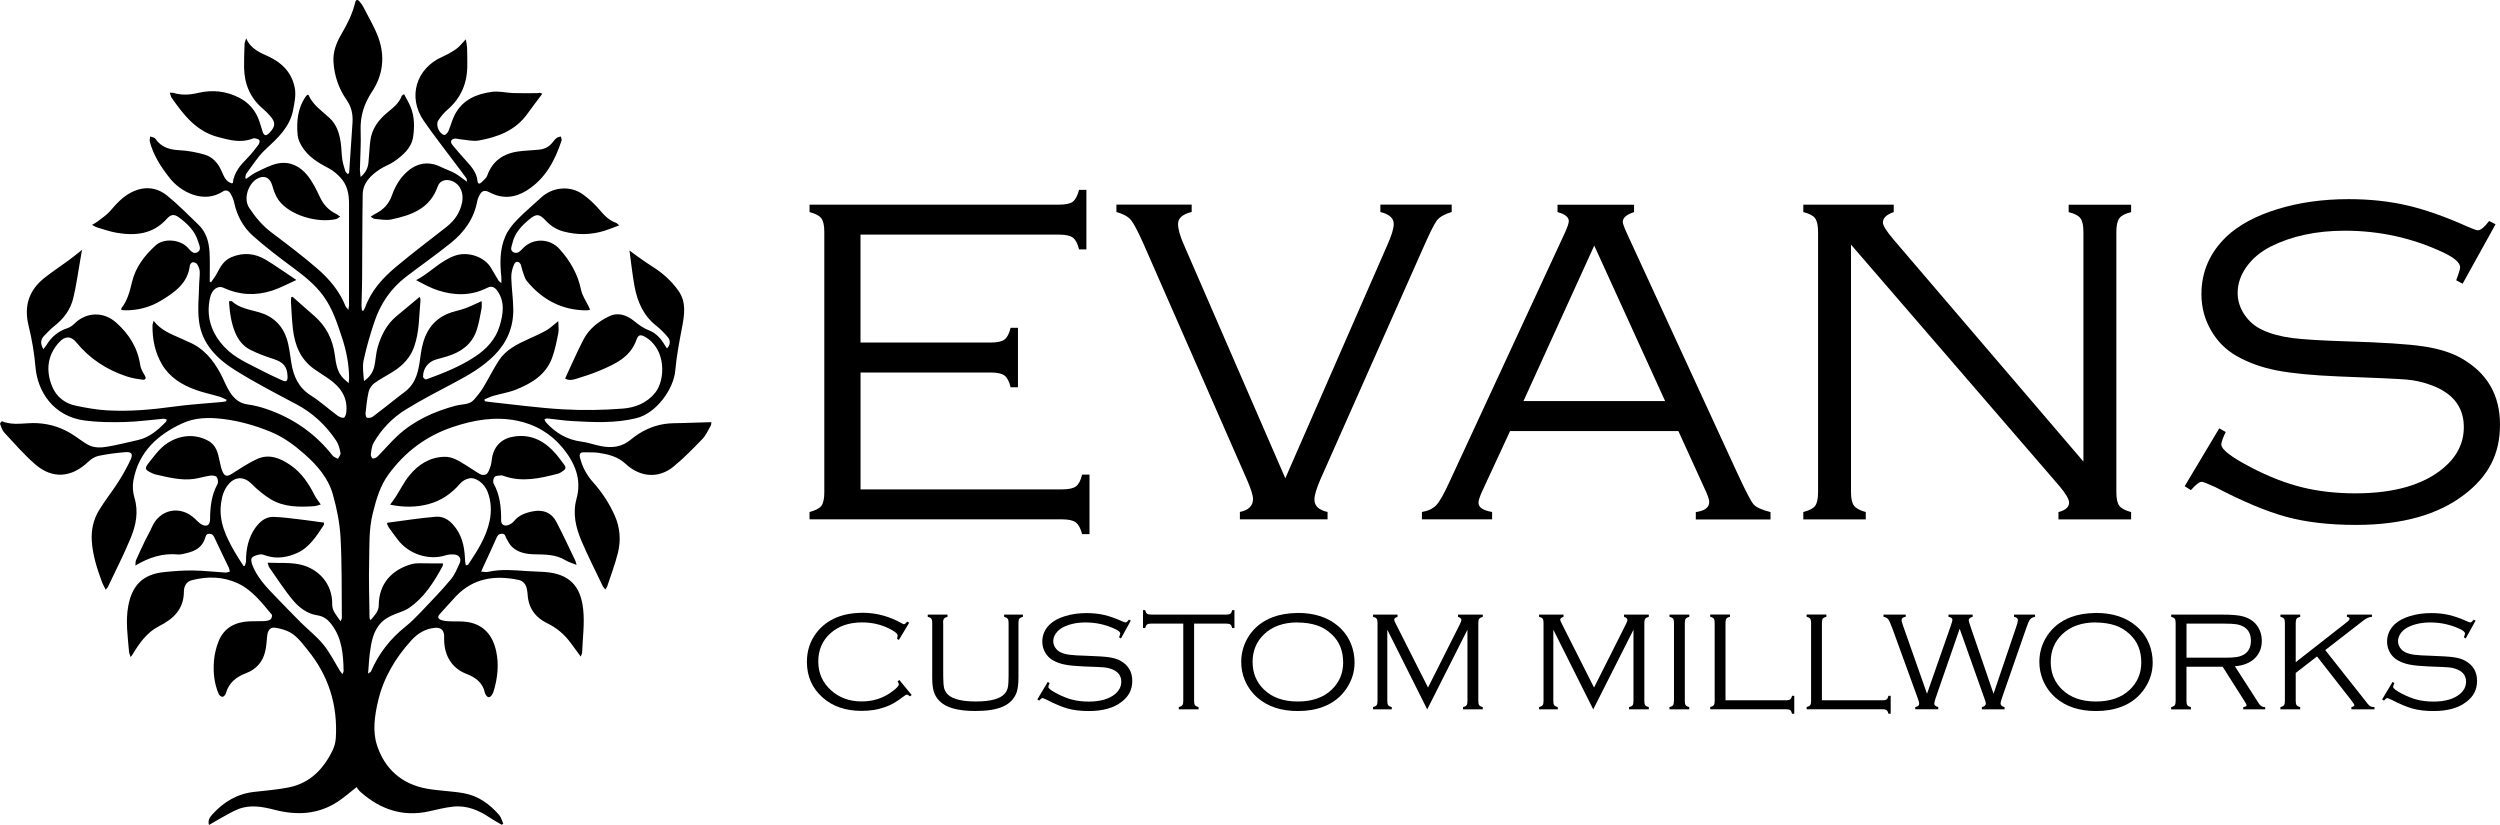
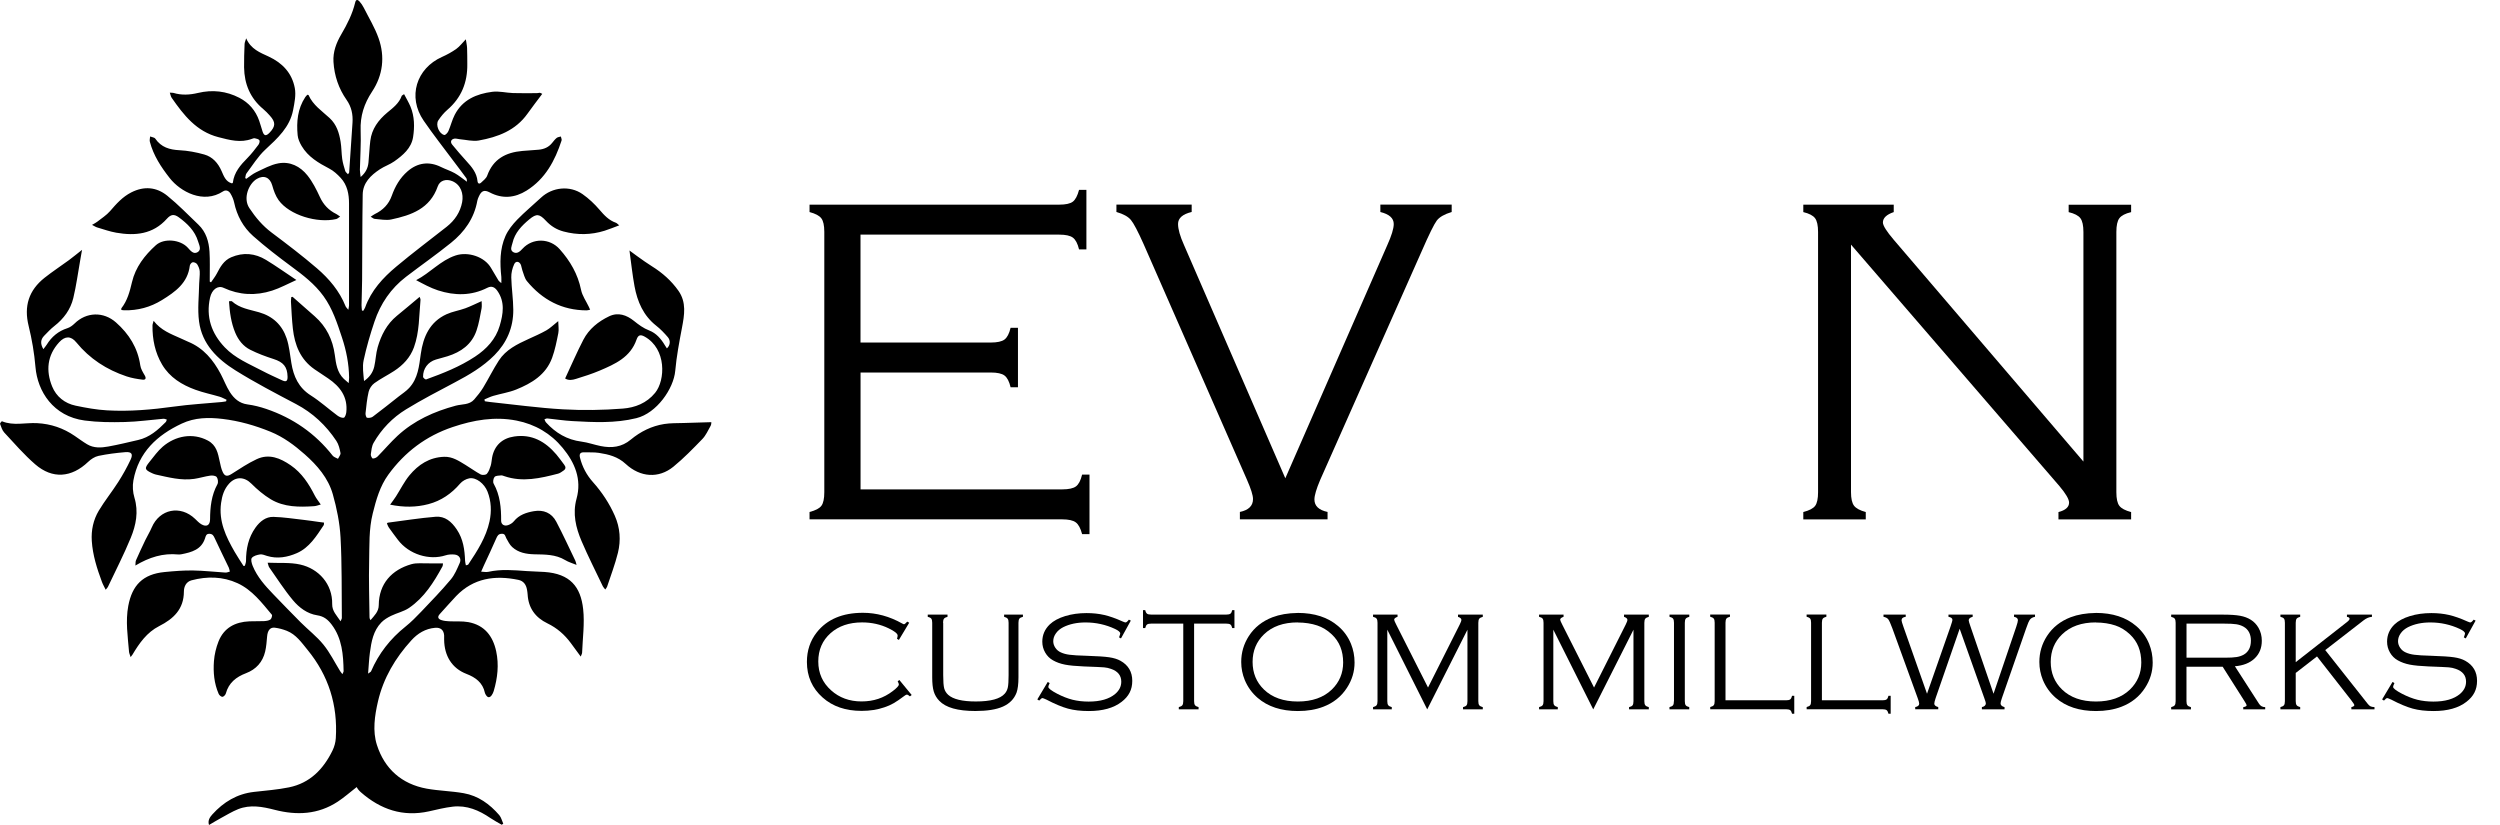
<svg xmlns="http://www.w3.org/2000/svg" id="Layer_2" data-name="Layer 2" viewBox="0 0 597.96 197.35">
  <g id="Layer_1-2" data-name="Layer 1">
    <g>
      <path d="m170.15,101.06c-.03.13-.02.52-.19.81-.61,1.07-1.12,2.26-1.96,3.13-2.23,2.3-4.47,4.62-6.95,6.64-3.48,2.83-7.88,2.58-11.4-.68-1.88-1.74-4.07-2.28-6.4-2.64-1.17-.18-2.39-.09-3.59-.13-.91-.03-1.14.44-.94,1.26.55,2.22,1.6,4.18,3.12,5.88,2.15,2.41,3.9,5.06,5.21,8.02,1.27,2.88,1.48,5.88.75,8.86-.68,2.76-1.71,5.44-2.6,8.14-.07.2-.24.36-.43.65-.24-.31-.47-.52-.59-.78-1.71-3.59-3.52-7.14-5.08-10.79-1.37-3.22-2.19-6.57-1.2-10.15,1.29-4.66-.44-8.66-3.31-12.14-2.85-3.46-6.58-5.66-11.04-6.54-5.25-1.03-10.3-.13-15.27,1.54-6.36,2.13-11.45,5.97-15.39,11.38-2.02,2.78-2.91,5.99-3.73,9.26-.96,3.81-.78,7.68-.87,11.54-.11,4.44.04,8.9.09,13.34,0,.21.07.42.24.68.9-1.08,1.96-2.02,1.97-3.59.04-5.17,3.14-8.47,7.8-9.8,1.33-.38,2.84-.16,4.26-.2,1.07-.02,2.14,0,3.31,0-.05.26-.03.54-.14.74-2.07,3.79-4.35,7.44-7.99,9.92-1.27.86-2.88,1.2-4.29,1.89-.84.41-1.69.92-2.33,1.58-1.94,2-2.39,4.62-2.74,7.24-.21,1.55-.27,3.11-.43,5,.45-.34.65-.41.71-.55,1.84-4.27,4.61-7.8,8.24-10.7,1.35-1.08,2.58-2.33,3.78-3.59,2.4-2.52,4.82-5.02,7.05-7.68.95-1.13,1.53-2.58,2.14-3.95.45-1-.13-1.9-1.23-2.01-.71-.07-1.49-.03-2.16.19-3.9,1.26-8.75-.22-11.4-3.71-.72-.95-1.44-1.91-2.13-2.89-.23-.32-.35-.71-.5-1.03.15-.13.17-.18.2-.18,3.81-.49,7.62-1.11,11.45-1.42,2.24-.18,3.79,1.15,5.06,3.04,1.56,2.32,1.88,4.85,1.99,7.49.01.34.11.67.19,1.09.26-.1.51-.1.58-.22,2.14-3.22,4.26-6.48,5.08-10.32.5-2.35.42-4.77-.48-7.08-.75-1.92-2.73-3.49-4.36-3.19-.8.15-1.68.65-2.21,1.27-2.05,2.39-4.53,4.1-7.56,4.9-2.95.78-5.94.79-9.17.13.54-.76.99-1.34,1.39-1.96,1.08-1.69,1.97-3.52,3.23-5.05,2.13-2.57,4.79-4.33,8.32-4.44,2-.06,3.53,1.01,5.11,1.96,1.22.73,2.37,1.6,3.63,2.27.38.2,1.21.12,1.46-.16.46-.52.7-1.26.92-1.95.19-.62.21-1.3.33-1.94.53-2.86,2.4-4.62,5.3-5.04,4.23-.62,7.42,1.21,10.06,4.29.68.79,1.27,1.65,1.9,2.48.4.52.4,1-.17,1.38-.42.28-.84.62-1.3.74-4.24,1.1-8.5,2.1-12.86.6-.25-.09-.53-.21-.79-.18-.54.06-1.26.04-1.55.37-.3.35-.44,1.2-.22,1.59,1.55,2.78,1.81,5.79,1.79,8.88,0,.92.78,1.39,1.73,1.03.49-.18,1-.5,1.32-.9,1.23-1.53,2.95-2.09,4.75-2.41,2.34-.41,4.27.39,5.39,2.51,1.61,3.07,3.06,6.22,4.56,9.34.11.23.15.5.29,1-1.02-.42-1.93-.67-2.71-1.15-2.31-1.4-4.86-1.33-7.41-1.39-1.92-.05-3.81-.39-5.28-1.74-.6-.55-.98-1.35-1.39-2.07-.27-.48-.24-1.13-1.09-1.1-.83.02-1.06.5-1.35,1.16-.93,2.16-1.95,4.28-2.93,6.41-.23.49-.44.99-.66,1.49.58.02,1.18.16,1.72.04,3.04-.68,6.08-.4,9.13-.18,1.42.1,2.85.12,4.27.21,6.17.42,8.69,3.54,9.28,8.89.38,3.42-.12,6.94-.25,10.41-.01.28-.19.55-.33.94-.85-1.16-1.61-2.2-2.37-3.23-1.49-2.02-3.31-3.61-5.61-4.72-2.85-1.37-4.54-3.65-4.72-6.9-.02-.38-.09-.77-.15-1.15-.21-1.21-.84-2.1-2.09-2.35-5.59-1.15-10.71-.43-14.86,3.88-1.34,1.39-2.58,2.87-3.9,4.29-.68.73-.38,1.21.39,1.46.57.19,1.2.25,1.81.28,1.54.08,3.12-.07,4.62.2,3.84.71,5.87,3.3,6.66,6.98.69,3.21.33,6.38-.59,9.5-.11.36-.28.73-.5,1.03-.47.63-.95.59-1.36-.08-.1-.16-.21-.34-.25-.52-.51-2.44-2.26-3.7-4.4-4.52-3.5-1.34-5.3-4.34-5.35-8.17,0-.35.02-.7,0-1.04-.09-1.3-.86-1.94-2.16-1.82-2.32.2-4.17,1.33-5.69,3.01-3.83,4.21-6.67,8.99-7.97,14.57-.8,3.45-1.33,7.1-.26,10.44,1.82,5.69,5.9,9.36,11.91,10.45,2.92.53,5.93.57,8.85,1.09,3.48.61,6.23,2.61,8.51,5.25.47.55.64,1.35.95,2.04-.12.09-.24.18-.36.26-.91-.53-1.85-1.02-2.72-1.61-2.72-1.86-5.65-3.11-9.01-2.72-1.91.22-3.8.7-5.68,1.12-6.25,1.38-11.59-.45-16.29-4.57-.23-.2-.45-.43-.64-.67-.17-.21-.29-.45-.36-.57-1.63,1.27-3.01,2.5-4.54,3.5-4.68,3.07-9.77,3.31-15.05,1.95-2.91-.75-5.85-1.32-8.77-.16-1.42.57-2.75,1.39-4.1,2.12-.94.51-1.85,1.07-2.86,1.66-.36-1.1.23-1.89.8-2.53,2.67-2.96,5.91-4.92,9.95-5.38,2.8-.32,5.62-.53,8.38-1.09,5.01-1.02,8.23-4.35,10.4-8.79.45-.91.74-1.98.8-2.99.48-7.89-1.72-14.94-6.75-21.09-1.45-1.77-2.75-3.69-4.97-4.57-.92-.36-1.9-.63-2.88-.75-1.11-.13-1.71.67-1.83,2.06-.11,1.22-.19,2.46-.47,3.65-.59,2.51-2.17,4.26-4.56,5.17-2.37.9-4.16,2.3-4.85,4.87-.09.33-.53.78-.81.79-.3,0-.76-.38-.9-.71-1.09-2.5-1.33-5.17-1.13-7.84.12-1.59.51-3.21,1.09-4.69,1.3-3.28,3.98-4.67,7.38-4.82,1.16-.05,2.32,0,3.48-.05.53-.03,1.13-.1,1.55-.38.27-.18.5-.97.35-1.15-2.41-2.87-4.71-5.93-8.21-7.54-3.52-1.62-7.27-1.68-11-.69-1.31.35-1.83,1.53-1.83,2.7-.01,4.2-2.49,6.52-5.91,8.25-2.95,1.5-4.75,4.09-6.39,6.83-.07.13-.17.24-.44.59-.17-.56-.35-.91-.38-1.28-.3-3.66-.87-7.31-.18-10.98.93-4.91,3.46-7.59,8.7-8.09,2.26-.22,4.55-.41,6.82-.37,2.57.04,5.14.34,7.72.5.34.02.7-.15,1.05-.23-.08-.31-.11-.65-.24-.93-1.12-2.37-2.3-4.71-3.39-7.09-.27-.58-.49-.98-1.2-1.02-.82-.05-.92.5-1.1,1.07-.88,2.71-3.19,3.33-5.6,3.81-.26.05-.54.08-.81.06-3.63-.36-6.93.66-10.25,2.65.06-.59.01-.97.15-1.27.72-1.62,1.46-3.23,2.23-4.83.48-1.01,1.09-1.96,1.52-2.99,1.89-4.44,6.87-5.44,10.38-2.07.47.45.93.95,1.48,1.28,1.25.74,2.09.25,2.1-1.17.02-2.93.32-5.78,1.77-8.42.23-.43.12-1.29-.18-1.69-.24-.33-1.03-.42-1.53-.35-1.29.18-2.55.59-3.85.78-3.13.45-6.14-.37-9.16-1.03-.3-.07-.59-.18-.87-.31-1.85-.85-1.94-1.14-.67-2.72,1.02-1.26,1.97-2.61,3.18-3.65,3.01-2.58,7.15-3.39,10.77-1.46,2.1,1.12,2.42,3.04,2.85,5.01.19.86.35,1.75.73,2.54.51,1.08,1.12,1.07,2.13.43,1.95-1.24,3.89-2.54,5.98-3.52,2.97-1.39,5.65-.25,8.14,1.46,2.66,1.83,4.34,4.44,5.77,7.26.35.7.88,1.31,1.42,2.12-.6.16-1.09.37-1.59.4-3.58.24-7.18.26-10.37-1.65-1.69-1.02-3.24-2.34-4.64-3.74-1.67-1.67-3.74-1.76-5.33,0-1.19,1.32-1.67,2.87-1.91,4.61-.62,4.4,1.16,8.08,3.24,11.7.66,1.16,1.42,2.26,2.13,3.39.11-.02.21-.04.32-.06.09-.38.27-.76.27-1.14,0-2.88.56-5.61,2.27-7.99,1.05-1.46,2.46-2.62,4.31-2.56,2.42.07,4.83.45,7.24.72,1.18.13,2.36.32,3.54.48.41.06.83.11,1.3.17-.03.28,0,.5-.09.63-1.74,2.61-3.43,5.37-6.41,6.67-2.22.97-4.66,1.43-7.13.67-.55-.17-1.15-.44-1.68-.36-.7.11-1.59.35-1.97.85-.28.37-.02,1.31.22,1.9,1.09,2.65,2.97,4.75,4.93,6.78,2.17,2.25,4.34,4.51,6.55,6.72,1.8,1.8,3.85,3.37,5.44,5.33,1.56,1.92,2.68,4.21,3.99,6.33.13.21.3.41.54.73.14-.34.29-.53.29-.72-.07-3.93-.35-7.81-2.84-11.12-.89-1.18-1.86-2-3.46-2.24-2.38-.36-4.33-1.83-5.81-3.6-2.07-2.47-3.81-5.22-5.68-7.87-.18-.25-.21-.61-.38-1.11,2.74.13,5.35-.11,7.79.44,4.4.98,7.75,4.65,7.65,9.47-.03,1.68,1.08,2.7,2.01,4.1.16-.41.3-.6.3-.79-.07-6.42.04-12.85-.31-19.25-.19-3.48-.9-6.98-1.85-10.34-1.1-3.88-3.72-6.91-6.71-9.55-2.47-2.18-5.09-4.14-8.18-5.4-3.7-1.51-7.48-2.59-11.47-3.07-3.38-.4-6.65-.35-9.76,1.11-5.92,2.77-10.36,6.88-11.58,13.61-.24,1.32-.14,2.83.25,4.11,1.02,3.37.37,6.57-.88,9.61-1.64,3.99-3.63,7.85-5.47,11.75-.08.17-.23.29-.53.66-.35-.73-.69-1.3-.91-1.92-1.17-3.15-2.19-6.35-2.41-9.74-.17-2.58.37-5.05,1.67-7.24,1.42-2.37,3.18-4.54,4.67-6.88,1.09-1.71,2.09-3.5,2.95-5.34.63-1.35.22-1.91-1.29-1.78-2.15.18-4.3.45-6.4.89-.89.19-1.79.78-2.46,1.42-3.97,3.8-8.54,4.18-12.67.6-2.67-2.31-5-5.02-7.41-7.61-.5-.54-.73-1.35-1-2.07-.05-.14.39-.65.46-.62,2.75,1.14,5.6.3,8.4.45,3.31.17,6.27,1.19,8.98,3.04.99.67,1.95,1.4,2.98,2.01,1.59.96,3.36.85,5.07.54,2.39-.43,4.76-1.01,7.13-1.56,2.72-.62,4.72-2.37,6.61-4.29.14-.14.17-.39.26-.59-.27-.07-.55-.22-.81-.2-3.08.26-6.15.71-9.24.78-3.2.08-6.44.06-9.6-.36-7.53-1-11.28-6.97-11.77-12.8-.28-3.3-.84-6.6-1.63-9.81-1.18-4.75.04-8.55,3.82-11.54,1.87-1.48,3.88-2.79,5.8-4.2.98-.72,1.92-1.51,3.15-2.47-.18,1.05-.3,1.74-.43,2.44-.54,3.03-.94,6.1-1.66,9.09-.66,2.73-2.28,4.94-4.53,6.69-.88.68-1.64,1.52-2.43,2.32-.91.93-.94,1.96-.2,3.21.3-.4.57-.71.79-1.05,1.18-1.91,2.78-3.27,4.95-3.96.63-.2,1.23-.64,1.71-1.11,2.84-2.8,6.94-2.9,9.92-.27,3.12,2.76,5.2,6.07,5.81,10.26.12.84.62,1.65,1.06,2.4.43.73.19,1.12-.52,1.03-1.29-.16-2.6-.38-3.83-.79-4.75-1.59-8.81-4.21-12.01-8.13-1.3-1.6-2.72-1.54-4.1-.03-2.89,3.16-3.2,6.83-1.68,10.58.98,2.41,3.01,4.05,5.62,4.59,2.48.52,5.01.98,7.53,1.12,5.38.31,10.73-.17,16.07-.91,3.74-.52,7.53-.73,11.29-1.08.37-.03.73-.11,1.1-.17.03-.13.07-.26.1-.38-.54-.24-1.07-.55-1.64-.72-1.92-.57-3.9-.97-5.79-1.66-3.26-1.18-6.16-2.96-7.98-6.03-1.69-2.86-2.34-6.03-2.3-9.34,0-.29.13-.58.27-1.13,1.73,2.28,4.14,3.15,6.45,4.19.6.27,1.19.56,1.79.81,3.68,1.5,6.02,4.35,7.82,7.74.76,1.43,1.32,2.98,2.19,4.33.97,1.5,2.24,2.67,4.2,2.93,1.52.2,3.04.59,4.49,1.08,6.37,2.17,11.71,5.84,15.88,11.17.29.37.85.51,1.28.76.21-.46.67-.97.6-1.38-.19-1-.44-2.07-.99-2.9-2.47-3.72-5.64-6.7-9.64-8.81-4.88-2.57-9.8-5.13-14.48-8.05-4.35-2.71-8.01-6.29-8.72-11.69-.4-2.99-.02-6.08.03-9.12.02-.96.19-1.93.13-2.89-.04-.58-.3-1.2-.62-1.7-.19-.29-.72-.52-1.06-.47-.27.03-.65.5-.69.81-.49,4.16-3.49,6.27-6.66,8.23-2.76,1.71-5.78,2.52-9.03,2.45-.22,0-.43-.05-.68-.08,0-.19-.05-.33,0-.4,1.45-1.85,2.01-4.02,2.54-6.26.84-3.58,3.03-6.41,5.7-8.82,1.95-1.76,5.84-1.37,7.62.56.65.7,1.37,1.72,2.4,1.08.96-.6.35-1.68.09-2.55-.76-2.54-2.57-4.27-4.61-5.77-1.14-.83-1.91-.71-2.86.35-3.33,3.72-7.57,4.12-12.1,3.33-1.55-.27-3.05-.81-4.57-1.26-.35-.1-.66-.32-1.23-.61.57-.34.94-.51,1.24-.75,1.04-.82,2.21-1.55,3.07-2.54,1.5-1.74,2.99-3.42,5.08-4.48,3.05-1.55,6.01-1.3,8.59.78,2.64,2.13,5,4.59,7.46,6.93,1.84,1.75,2.51,4.05,2.66,6.48.13,2.08.05,4.17.06,6.26,0,.3,0,.6,0,.89l.3.17c.46-.69,1-1.35,1.38-2.08.83-1.6,1.67-3.14,3.44-3.91,2.89-1.24,5.7-.97,8.33.62,2.36,1.43,4.62,3.05,7.27,4.81-2.06.92-3.87,1.92-5.8,2.54-3.92,1.26-7.83,1.1-11.63-.67-1.36-.64-2.79.41-3.22,2.36-1.02,4.6.33,8.53,3.53,11.89,2.49,2.61,5.79,3.94,8.89,5.57,1.57.83,3.19,1.55,4.8,2.3.98.46,1.35.21,1.32-.87-.06-2.39-1.01-3.47-3.35-4.22-1.9-.61-3.79-1.31-5.57-2.21-1.7-.85-2.86-2.33-3.6-4.1-.99-2.38-1.32-4.89-1.49-7.5.3,0,.6-.09.71.01,1.84,1.67,4.25,1.97,6.48,2.62,3.33.96,5.54,3.07,6.6,6.25.63,1.88.8,3.92,1.13,5.89.52,3.21,1.73,5.9,4.65,7.75,2.24,1.42,4.23,3.23,6.37,4.82.42.31,1.05.6,1.51.52.28-.05.56-.83.61-1.31.39-3.67-1.48-6.16-4.34-8.1-1.09-.74-2.19-1.45-3.27-2.19-3.38-2.35-4.73-5.8-5.17-9.7-.24-2.15-.33-4.32-.46-6.48-.02-.37.06-.74.08-1.09.19-.02.3-.07.33-.04,1.76,1.54,3.51,3.09,5.27,4.64,2.8,2.46,4.32,5.59,4.81,9.24.28,2.09.54,4.16,2.16,5.73.29.28.61.54,1.16,1.01.05-.64.1-.99.1-1.34-.05-3.27-.67-6.45-1.7-9.54-1.14-3.44-2.24-6.89-4.41-9.9-2.12-2.94-4.93-5.07-7.8-7.19-3.09-2.29-6.16-4.65-9.04-7.2-2.38-2.11-3.88-4.87-4.55-8.04-.16-.74-.48-1.47-.87-2.12-.39-.66-1.08-.99-1.79-.52-4.66,3.06-10.18.09-12.75-3.19-2.05-2.61-3.89-5.4-4.75-8.69-.1-.39.04-.84.06-1.26.42.17,1.03.21,1.24.52,1.42,2.07,3.41,2.65,5.8,2.77,1.98.1,3.99.48,5.91,1.02,1.99.56,3.3,2.04,4.14,3.95.54,1.21.98,2.56,2.49,2.96.1-.07.21-.1.21-.15.3-2.51,1.84-4.25,3.52-5.95.95-.96,1.77-2.04,2.59-3.12.22-.29.39-.86.24-1.1-.17-.28-.7-.38-1.09-.47-.2-.05-.46.05-.67.13-2.75,1.04-5.37.29-8.05-.4-5.26-1.36-8.28-5.27-11.16-9.4-.22-.31-.28-.73-.46-1.24.44.03.67,0,.88.06,1.95.6,3.92.47,5.85.01,3.46-.83,6.78-.46,9.91,1.16,2.27,1.18,3.88,3.03,4.74,5.48.29.83.52,1.69.79,2.53.36,1.12.85,1.21,1.69.34,1.47-1.54,1.49-2.52.06-4.1-.49-.54-1-1.09-1.56-1.55-3.12-2.6-4.53-5.99-4.59-9.98-.03-1.86.05-3.71.12-5.57.01-.38.2-.75.38-1.38,1.12,2.6,3.34,3.42,5.37,4.36,3.33,1.54,5.59,3.98,6.26,7.53.32,1.67-.07,3.53-.4,5.25-.79,4.13-3.72,6.76-6.65,9.48-1.75,1.62-3.04,3.75-4.5,5.68-.22.29-.22.75-.31,1.13l.25.18c.78-.53,1.51-1.16,2.35-1.56,1.74-.81,3.48-1.8,5.33-2.14,2.79-.52,5.23.72,6.95,2.88,1.23,1.54,2.15,3.37,2.98,5.17.85,1.85,2.12,3.18,3.91,4.06.26.13.49.33.93.62-.4.26-.64.52-.93.59-4.51,1.06-11.18-.93-13.77-4.5-.74-1.02-1.2-2.32-1.54-3.55-.53-1.89-1.98-2.55-3.68-1.55-1.93,1.14-3.37,4.61-1.79,6.98,1.5,2.26,3.16,4.23,5.33,5.86,3.68,2.76,7.35,5.55,10.83,8.54,2.91,2.5,5.39,5.42,6.85,9.07.1.24.32.43.66.86.09-.55.17-.8.17-1.05,0-8.12.01-16.25,0-24.37,0-2.25-.41-4.42-1.99-6.13-.79-.85-1.7-1.69-2.72-2.22-2.6-1.36-5.09-2.81-6.63-5.42-.46-.78-.87-1.69-.95-2.57-.3-3.2-.02-6.33,1.83-9.12.14-.22.35-.39.5-.56.14.04.26.03.28.08,1.05,2.4,3.21,3.81,5.03,5.49,1.69,1.57,2.28,3.54,2.63,5.65.23,1.36.2,2.77.39,4.14.14.98.44,1.94.73,2.89.09.28.4.48.65.77.16-.24.27-.33.28-.42.27-3.97.55-7.94.8-11.91.13-1.97-.23-3.77-1.42-5.47-1.89-2.7-2.93-5.77-3.13-9.08-.15-2.41.69-4.58,1.87-6.59,1.41-2.41,2.67-4.88,3.32-7.61.2-.85.64-.68,1.04-.25.41.45.75.98,1.03,1.52,1.21,2.41,2.64,4.74,3.53,7.27,1.57,4.43,1.04,8.84-1.55,12.76-1.91,2.89-2.88,5.87-2.74,9.34.12,3.12-.12,6.26-.18,9.39,0,.47.1.95.18,1.71,1.24-1.06,1.74-2.18,1.87-3.46.17-1.73.23-3.47.44-5.19.34-2.85,1.93-4.98,4.07-6.77,1.36-1.13,2.81-2.2,3.44-3.98.04-.11.23-.18.57-.42.54,1.04,1.11,1.98,1.53,2.98.98,2.36,1,4.88.62,7.31-.42,2.64-2.43,4.33-4.5,5.79-1.06.75-2.36,1.17-3.44,1.89-2.18,1.44-4.07,3.23-4.11,6.06-.11,6.8-.09,13.61-.14,20.41-.02,2.01-.1,4.02-.14,6.03,0,.43.06.85.1,1.28.1.02.21.04.31.07.16-.27.36-.53.46-.82,1.44-4.04,4.25-7.08,7.43-9.74,3.93-3.3,8.06-6.38,12.09-9.56,1.92-1.52,3.22-3.46,3.68-5.87.37-1.99-.28-4.15-2.35-5.02-1.42-.59-2.98-.23-3.5,1.28-1.85,5.31-6.31,6.86-11.1,7.88-1.26.27-2.66-.04-3.99-.14-.26-.02-.5-.27-.94-.51.45-.29.7-.5.99-.64,1.93-.93,3.32-2.32,4.05-4.37.8-2.24,1.95-4.27,3.79-5.86,2.39-2.07,5.15-2.44,8-1.02,1.07.53,2.23.89,3.27,1.47.99.55,1.87,1.3,2.93,2.05-.05-.29,0-.64-.15-.85-.97-1.34-1.98-2.65-2.97-3.97-2.42-3.25-4.94-6.44-7.23-9.78-3.93-5.71-1.74-12.52,4.38-15.25,1.19-.53,2.36-1.17,3.42-1.92.81-.58,1.42-1.42,2.28-2.3.11.76.27,1.42.3,2.08.06,1.27.03,2.55.05,3.83.07,4.38-1.4,8.07-4.78,10.97-.83.72-1.56,1.61-2.16,2.53-.7,1.07.21,3.23,1.45,3.48.26.05.81-.54.98-.95.55-1.27.87-2.65,1.5-3.87,1.87-3.62,5.23-5.03,8.99-5.51,1.61-.21,3.29.24,4.94.3,1.91.06,3.83.03,5.74.02.23,0,.46-.08.68-.09.1,0,.2.08.59.26-1.21,1.62-2.4,3.15-3.53,4.74-2.85,4.02-7.09,5.6-11.66,6.42-1.46.26-3.04-.18-4.57-.31-.42-.04-.85-.2-1.24-.14-.83.14-1.07.8-.53,1.45,1.11,1.34,2.23,2.67,3.4,3.94,1.27,1.38,2.46,2.79,2.64,4.77.06.6.43.77.86.37.55-.51,1.24-1.04,1.47-1.7,1.43-3.96,4.45-5.53,8.37-5.88,1.31-.11,2.62-.18,3.93-.3,1.28-.12,2.39-.58,3.22-1.62.34-.42.67-.86,1.09-1.2.26-.21.66-.23,1-.34.06.32.26.69.17.96-1.58,4.83-3.9,9.19-8.37,11.98-2.81,1.75-5.77,2.04-8.81.44-1.33-.7-2-.4-2.62,1-.14.32-.29.64-.35.98-.75,4.22-3.08,7.49-6.32,10.09-3.49,2.81-7.16,5.38-10.72,8.1-3.63,2.78-6.12,6.43-7.56,10.73-1.02,3.03-1.92,6.11-2.59,9.23-.34,1.57-.06,3.27.09,4.98,1.25-.85,2.1-1.98,2.44-3.42.36-1.54.39-3.16.83-4.68.84-2.89,2.18-5.52,4.58-7.49,1.81-1.47,3.58-2.98,5.45-4.54.06.21.23.48.21.74-.36,3.8-.24,7.67-1.57,11.33-.89,2.45-2.6,4.26-4.75,5.66-1.55,1.01-3.22,1.83-4.71,2.91-.64.46-1.2,1.31-1.38,2.07-.39,1.67-.55,3.4-.74,5.12-.04.36.16,1.04.35,1.08.43.09,1.04.01,1.38-.25,2.1-1.57,4.15-3.22,6.21-4.84.84-.66,1.77-1.25,2.49-2.03,2.13-2.29,2.38-5.24,2.79-8.17.57-4.06,2.14-7.63,6.14-9.46,1.42-.65,3.03-.89,4.51-1.43,1.28-.47,2.5-1.09,3.9-1.71,0,.58.09,1.19-.02,1.76-.35,1.78-.62,3.59-1.21,5.29-1.13,3.3-3.7,5.12-6.92,6.13-.92.29-1.86.51-2.79.79-1.89.57-3.1,2.16-3.07,4.15,0,.22.56.67.72.61,4.07-1.47,8.09-3.06,11.72-5.46,2.74-1.81,4.95-4.17,5.89-7.37.82-2.79,1.32-5.69-.56-8.36-.59-.83-1.31-1.28-2.38-.74-3.84,1.95-7.83,1.92-11.83.62-1.8-.59-3.49-1.52-5.22-2.44,3.37-1.73,5.81-4.7,9.43-5.9,2.97-.99,6.95.28,8.51,3.02.57,1,1.17,2,1.77,2.98.11.18.32.3.67.61,0-.62.04-1.05,0-1.47-.35-3.34-.39-6.68.99-9.8.64-1.44,1.7-2.76,2.8-3.9,1.8-1.85,3.8-3.5,5.7-5.27,2.7-2.52,6.89-2.98,9.94-.84,1.5,1.05,2.87,2.35,4.06,3.74,1.13,1.32,2.25,2.53,3.93,3.11.2.07.35.27.78.61-1.3.48-2.38.94-3.5,1.29-3.25,1.01-6.51,1.06-9.82.18-1.68-.45-3.03-1.3-4.19-2.54-1.56-1.67-2.26-1.81-4-.36-1.81,1.51-3.48,3.22-4.02,5.65-.17.74-.72,1.7.22,2.21.89.48,1.6-.21,2.19-.85,2.42-2.62,6.51-2.54,8.88.13,2.51,2.82,4.34,5.95,5.11,9.72.29,1.42,1.22,2.71,1.86,4.06.09.2.18.4.31.69-.34.07-.59.16-.84.16-5.88-.02-10.58-2.52-14.27-6.99-.58-.7-.77-1.73-1.11-2.62-.15-.39-.17-.84-.32-1.23-.35-.9-1.23-1.07-1.62-.22-.45.97-.73,2.12-.7,3.19.06,2.59.47,5.17.48,7.75.02,4.2-1.54,7.84-4.5,10.83-2.75,2.78-6.08,4.72-9.51,6.53-3.92,2.08-7.87,4.12-11.65,6.44-3.22,1.97-5.85,4.69-7.75,8-.45.79-.54,1.82-.67,2.75-.04.33.29.99.48,1,.38.02.88-.21,1.16-.5,1.6-1.62,3.07-3.37,4.74-4.92,3.97-3.68,8.77-5.83,13.95-7.22,1.5-.4,3.24-.14,4.4-1.48.77-.89,1.52-1.81,2.13-2.81,1.3-2.14,2.4-4.4,3.76-6.5,1.69-2.61,4.4-3.92,7.12-5.16,1.44-.66,2.9-1.29,4.27-2.07.91-.52,1.68-1.3,2.82-2.2.02,1.12.19,2.03.02,2.87-.4,2-.79,4.03-1.49,5.93-1.48,4.03-4.88,6.07-8.6,7.57-1.74.7-3.65.98-5.46,1.51-.73.21-1.41.56-2.12.85.03.15.06.3.09.44.39.06.78.13,1.17.17,5.84.61,11.66,1.43,17.52,1.76,4.77.27,9.59.2,14.35-.18,2.88-.23,5.66-1.27,7.7-3.77,2.46-3.03,2.75-10.49-2.49-13.43-1.02-.57-1.57-.43-1.96.7-1.47,4.24-5.14,5.85-8.82,7.42-1.84.78-3.76,1.39-5.67,1.98-.85.27-1.79.43-2.59-.1,1.48-3.16,2.81-6.27,4.36-9.26,1.34-2.58,3.57-4.37,6.16-5.61,2.17-1.04,4.19-.3,5.93,1.09,1.15.92,2.26,1.76,3.67,2.3,1.66.64,2.82,1.99,3.73,3.52.15.26.32.5.49.76.79-.69.94-1.85.23-2.68-.85-.99-1.77-1.95-2.79-2.75-3.07-2.42-4.5-5.74-5.18-9.42-.51-2.76-.8-5.57-1.21-8.56.7.51,1.31.98,1.95,1.43,1.13.8,2.25,1.62,3.43,2.35,2.49,1.55,4.65,3.46,6.34,5.86,1.94,2.77,1.42,5.78.84,8.83-.65,3.41-1.3,6.84-1.61,10.29-.38,4.31-4.45,10.15-9.3,11.34-5.11,1.26-10.2.98-15.32.7-2-.11-3.98-.43-5.97-.63-.23-.02-.47.13-.7.2.13.26.2.56.39.76,2.29,2.51,5.02,4.14,8.46,4.58,1.56.2,3.07.76,4.63,1.07,2.6.52,5,.27,7.18-1.55,2.31-1.92,5-3.26,8-3.73,1.52-.24,3.08-.19,4.62-.24,2.14-.08,4.27-.13,6.61-.2Z" />
      <g>
        <path d="m205.83,89.09v27.96h48.25c1.54,0,2.64-.24,3.28-.72s1.13-1.42,1.46-2.81h1.77v14.23h-1.77c-.37-1.4-.87-2.34-1.52-2.81-.64-.48-1.73-.72-3.28-.72h-60.39v-1.76c1.43-.37,2.38-.86,2.84-1.49.46-.62.69-1.71.69-3.25v-62.26c0-1.54-.24-2.63-.72-3.25-.48-.63-1.42-1.12-2.81-1.49v-1.77h59.72c1.54,0,2.63-.24,3.25-.71s1.12-1.41,1.49-2.82h1.76v14.23h-1.76c-.33-1.38-.82-2.31-1.46-2.8-.64-.49-1.74-.73-3.28-.73h-47.53v25.81h31.16c1.54,0,2.64-.24,3.28-.72.64-.48,1.13-1.41,1.46-2.81h1.76v14.23h-1.76c-.33-1.4-.82-2.33-1.46-2.81-.64-.48-1.74-.72-3.28-.72h-31.16Z" />
        <path d="m307.43,114.39l24.38-55.74c1.03-2.28,1.55-3.97,1.55-5.07,0-1.4-1.07-2.35-3.2-2.87v-1.77h17.06v1.77c-1.73.52-2.92,1.2-3.56,2.04-.64.85-1.85,3.29-3.61,7.33l-24.28,54.7c-.92,2.17-1.38,3.73-1.38,4.69,0,1.54,1.05,2.54,3.14,2.98v1.76h-20.97v-1.76c2.1-.44,3.14-1.47,3.14-3.09,0-.88-.48-2.41-1.43-4.58l-24.72-56.36c-1.36-3.05-2.37-4.98-3.04-5.79-.66-.81-1.82-1.45-3.48-1.93v-1.77h18v1.77c-2.17.52-3.26,1.47-3.26,2.87,0,1.25.48,2.94,1.44,5.07l24.21,55.74Z" />
-         <path d="m401.45,103.1h-40.26l-6.62,14.28c-.63,1.36-.94,2.32-.94,2.87,0,1.1,1.09,1.84,3.26,2.21v1.76h-16.79v-1.76c1.51-.26,2.66-.81,3.45-1.65.79-.85,1.83-2.68,3.12-5.51l27.57-59.5c.66-1.43.99-2.41.99-2.92,0-.95-.9-1.67-2.7-2.15v-1.77h18.31v1.77c-1.8.59-2.7,1.36-2.7,2.32,0,.41.33,1.32.99,2.76l26.41,57.35c1.95,4.23,3.24,6.71,3.86,7.44.63.74,1.99,1.36,4.08,1.88v1.76h-17.87v-1.76c2.14-.29,3.21-1.1,3.21-2.43,0-.59-.41-1.73-1.21-3.42l-6.16-13.51Zm-3.18-7.17l-16.95-37.19-16.93,37.19h33.88Z" />
        <path d="m442.73,58.49v59.23c0,1.51.24,2.58.72,3.23.48.64,1.42,1.15,2.81,1.52v1.76h-14.94v-1.76c1.43-.37,2.38-.86,2.84-1.49.46-.62.69-1.71.69-3.25v-62.26c0-1.54-.24-2.64-.72-3.28-.48-.64-1.42-1.13-2.81-1.46v-1.77h21.63v1.77c-1.73.59-2.59,1.42-2.59,2.48,0,.74.86,2.11,2.59,4.14l45.37,53.05v-54.92c0-1.54-.24-2.64-.72-3.28-.48-.64-1.42-1.13-2.81-1.46v-1.77h14.94v1.77c-1.4.33-2.33.82-2.81,1.46-.48.64-.72,1.74-.72,3.28v62.26c0,1.54.24,2.63.72,3.25.48.63,1.42,1.12,2.81,1.49v1.76h-17.38v-1.76c1.69-.44,2.54-1.19,2.54-2.26,0-.81-.77-2.13-2.32-3.97l-49.84-57.74Z" />
-         <path d="m596.91,53.62l-7.89,14.24-1.54-.83c.63-1.65.94-2.68.94-3.09,0-1.1-1.36-2.3-4.08-3.58-7.39-3.46-15.22-5.18-23.49-5.18-6.8,0-12.72,1.27-17.76,3.8-2.43,1.25-4.35,2.86-5.76,4.84-1.42,1.98-2.12,4.07-2.12,6.27,0,1.83.55,3.57,1.65,5.2,1.1,1.63,2.56,2.85,4.36,3.66,1.99.92,4.33,1.55,7.03,1.9,2.7.35,7.1.61,13.21.8,8.46.26,14.5.65,18.14,1.19s6.64,1.46,8.99,2.78c6.25,3.49,9.37,8.8,9.37,15.94s-2.83,12.37-8.49,16.71c-6.29,4.85-14.94,7.28-25.97,7.28-6.36,0-11.91-.64-16.65-1.93s-10.4-3.66-16.98-7.11c-1.84-.84-2.92-1.27-3.25-1.27-.55,0-1.42.66-2.59,1.99l-1.49-.94,8.27-13.84,1.54.88c-.7,1.47-1.05,2.46-1.05,2.98,0,1.18,2.35,3,7.06,5.46,4.23,2.21,8.3,3.8,12.21,4.77,3.92.97,8.17,1.46,12.77,1.46,9.3,0,16.36-2.04,21.17-6.12,3.2-2.72,4.8-5.96,4.8-9.71,0-4.93-2.74-8.33-8.22-10.2-1.76-.63-3.59-1.02-5.49-1.19-1.89-.16-7.27-.41-16.13-.74-6.32-.26-11.28-.74-14.86-1.43-3.58-.7-6.77-1.84-9.57-3.42-2.61-1.47-4.68-3.53-6.2-6.18-1.53-2.65-2.29-5.53-2.29-8.66,0-5.33,1.99-9.91,5.96-13.73,2.94-2.79,7-4.99,12.19-6.59,5.18-1.6,10.86-2.4,17.04-2.4,5.04,0,9.71.5,14.03,1.5,4.32,1,9.2,2.72,14.64,5.17,1.21.52,1.97.78,2.26.78.66,0,1.56-.74,2.7-2.22l1.54.78Z" />
      </g>
      <g>
        <path d="m217.46,148.96l-2.46,4.1-.45-.27c.1-.33.15-.59.15-.78,0-.45-.71-1.02-2.12-1.71-1.95-.95-4.07-1.43-6.38-1.43-3.1,0-5.61.86-7.54,2.57-1.96,1.75-2.94,4.01-2.94,6.78s1.02,5.06,3.05,6.88c1.97,1.78,4.4,2.67,7.29,2.67s5.31-.82,7.47-2.47c.97-.74,1.46-1.27,1.46-1.58,0-.16-.09-.41-.28-.76l.4-.32,2.95,3.59-.42.33c-.31-.28-.56-.42-.76-.42-.12,0-.33.12-.63.35-1.02.77-1.86,1.34-2.53,1.72-.67.38-1.4.71-2.2.97-1.65.57-3.46.85-5.44.85-3.82,0-6.92-1.06-9.31-3.19-2.51-2.22-3.77-5.06-3.77-8.52,0-2.72.79-5.08,2.36-7.07,2.46-3.12,6.14-4.68,11.04-4.68,3.24,0,6.38.86,9.41,2.57.2.11.34.17.41.17.14,0,.4-.21.78-.63l.45.25Z" />
        <path d="m225.6,148.96v12.53c0,1.48.08,2.53.23,3.13.16.6.48,1.13.96,1.57,1.18,1.06,3.39,1.59,6.62,1.59,3.52,0,5.83-.62,6.92-1.88.37-.42.61-.92.73-1.5.12-.58.18-1.55.18-2.91v-12.53c0-.45-.07-.78-.22-.97-.14-.19-.43-.35-.85-.46v-.53h4.5v.53c-.42.1-.7.25-.85.44-.14.19-.22.52-.22.99v13.05c0,1.6-.16,2.83-.46,3.67-.58,1.51-1.66,2.61-3.25,3.32-1.59.71-3.79,1.06-6.6,1.06-4.21,0-7.08-.81-8.63-2.44-.63-.65-1.07-1.4-1.32-2.23-.25-.84-.37-1.96-.37-3.38v-13.05c0-.46-.07-.79-.22-.99-.14-.19-.43-.34-.85-.44v-.53h4.73v.53c-.42.11-.7.26-.85.46-.14.19-.22.52-.22.97Z" />
        <path d="m270.49,148.41l-2.37,4.29-.46-.25c.19-.5.28-.81.28-.93,0-.33-.41-.69-1.23-1.08-2.22-1.04-4.58-1.56-7.07-1.56-2.05,0-3.83.38-5.35,1.14-.73.38-1.31.86-1.73,1.46-.43.6-.64,1.23-.64,1.89,0,.55.17,1.07.5,1.57.33.49.77.86,1.31,1.1.6.28,1.3.47,2.12.57.81.11,2.14.19,3.98.24,2.55.08,4.37.2,5.46.36,1.1.16,2,.44,2.71.84,1.88,1.05,2.82,2.65,2.82,4.8s-.85,3.72-2.56,5.03c-1.89,1.46-4.5,2.19-7.82,2.19-1.92,0-3.59-.19-5.01-.58s-3.13-1.1-5.11-2.14c-.55-.25-.88-.38-.98-.38-.17,0-.43.2-.78.6l-.45-.28,2.49-4.17.46.27c-.21.44-.32.74-.32.9,0,.35.71.9,2.12,1.64,1.27.66,2.5,1.14,3.68,1.44,1.18.29,2.46.44,3.84.44,2.8,0,4.92-.61,6.37-1.84.96-.82,1.44-1.79,1.44-2.92,0-1.48-.82-2.51-2.47-3.07-.53-.19-1.08-.31-1.65-.36s-2.19-.12-4.86-.22c-1.9-.08-3.4-.22-4.47-.43-1.08-.21-2.04-.55-2.88-1.03-.79-.44-1.41-1.06-1.87-1.86-.46-.8-.69-1.67-.69-2.61,0-1.6.6-2.98,1.79-4.13.89-.84,2.11-1.5,3.67-1.98s3.27-.72,5.13-.72c1.52,0,2.92.15,4.22.45s2.77.82,4.41,1.56c.37.16.59.23.68.23.2,0,.47-.22.81-.67l.46.23Z" />
        <path d="m285.61,149.16v18.54c0,.45.07.78.22.97.14.19.43.35.85.46v.53h-4.73v-.53c.42-.11.7-.26.85-.45.14-.19.22-.51.22-.98v-18.54h-7.67c-.46,0-.79.07-.99.21-.19.14-.34.42-.44.85h-.53v-4.28h.53c.1.43.25.71.44.85.19.14.52.21.99.21h17.95c.46,0,.79-.07.99-.21.19-.14.34-.42.44-.85h.53v4.28h-.53c-.1-.43-.25-.71-.44-.85-.19-.14-.52-.21-.99-.21h-7.67Z" />
        <path d="m310.39,146.6c4,0,7.22,1.05,9.66,3.14,1.37,1.16,2.4,2.58,3.09,4.27.56,1.38.85,2.87.85,4.47,0,2.16-.61,4.18-1.84,6.06-1.35,2.08-3.23,3.58-5.63,4.5-1.79.69-3.82,1.03-6.09,1.03-3.97,0-7.18-1.05-9.61-3.14-1.36-1.17-2.39-2.6-3.09-4.27-.56-1.37-.85-2.82-.85-4.33,0-2.25.61-4.32,1.83-6.21,1.33-2.05,3.21-3.54,5.64-4.48,1.7-.65,3.72-1,6.04-1.03Zm0,2.27c-3.4,0-6.09.95-8.07,2.86-1.81,1.75-2.72,3.95-2.72,6.59s.91,4.86,2.72,6.61c1.97,1.9,4.67,2.86,8.1,2.86s6.15-.95,8.13-2.86c1.8-1.75,2.71-3.91,2.71-6.47,0-2.78-.9-5.02-2.71-6.72-1.08-1.02-2.25-1.73-3.49-2.14-1.37-.46-2.93-.7-4.68-.71Z" />
        <path d="m341.36,169.66l-9.54-19.05v17.09c0,.45.07.78.22.97.14.19.43.35.85.46v.53h-4.48v-.53c.42-.11.7-.26.85-.45.14-.19.22-.51.22-.98v-18.74c0-.46-.07-.79-.22-.99-.14-.19-.43-.34-.85-.44v-.53h5.86v.53c-.54.19-.81.42-.81.7,0,.13.18.56.55,1.28l7.55,14.94,7.58-15.07c.27-.53.4-.91.4-1.13,0-.29-.27-.53-.81-.71v-.53h5.93v.53c-.42.11-.7.26-.85.45-.14.19-.22.51-.22.98v18.74c0,.45.07.78.22.97.14.19.43.35.85.46v.53h-4.73v-.53c.43-.11.72-.26.85-.45.14-.19.21-.52.21-.98v-17.09l-9.62,19.05Z" />
        <path d="m381.07,169.66l-9.54-19.05v17.09c0,.45.07.78.22.97.14.19.43.35.85.46v.53h-4.48v-.53c.42-.11.7-.26.85-.45.14-.19.22-.51.22-.98v-18.74c0-.46-.07-.79-.22-.99-.14-.19-.43-.34-.85-.44v-.53h5.86v.53c-.54.19-.81.42-.81.7,0,.13.18.56.55,1.28l7.55,14.94,7.58-15.07c.27-.53.4-.91.4-1.13,0-.29-.27-.53-.81-.71v-.53h5.93v.53c-.42.11-.7.26-.85.45-.14.19-.22.51-.22.98v18.74c0,.45.07.78.22.97.14.19.43.35.85.46v.53h-4.73v-.53c.43-.11.72-.26.85-.45.14-.19.21-.52.21-.98v-17.09l-9.62,19.05Z" />
        <path d="m400.39,167.7v-18.74c0-.46-.07-.79-.22-.99-.14-.19-.43-.34-.85-.44v-.53h4.73v.53c-.42.11-.7.26-.85.45-.14.19-.22.51-.22.98v18.74c0,.46.07.79.21.98.14.19.42.34.85.45v.53h-4.73v-.53c.43-.11.72-.26.85-.45.14-.19.21-.51.21-.98Z" />
        <path d="m412.72,167.5h14.48c.46,0,.79-.07.99-.22.19-.14.34-.43.44-.85h.53v4.28h-.53c-.1-.42-.25-.7-.44-.85-.19-.14-.52-.22-.99-.22h-18.14v-.53c.43-.11.72-.26.85-.45.14-.19.21-.51.21-.98v-18.74c0-.46-.07-.79-.22-.98-.14-.19-.43-.34-.85-.45v-.53h4.73v.53c-.42.11-.7.26-.85.45-.14.19-.22.51-.22.98v18.54Z" />
        <path d="m435.78,167.5h14.48c.46,0,.79-.07.99-.22.19-.14.34-.43.44-.85h.53v4.28h-.53c-.1-.42-.25-.7-.44-.85-.19-.14-.52-.22-.99-.22h-18.14v-.53c.43-.11.72-.26.85-.45.14-.19.21-.51.21-.98v-18.74c0-.46-.07-.79-.22-.98-.14-.19-.43-.34-.85-.45v-.53h4.73v.53c-.42.11-.7.26-.85.45-.14.19-.22.51-.22.98v18.54Z" />
        <path d="m468.72,150.39l-5.74,16.56c-.22.65-.33,1.11-.33,1.36,0,.37.32.64.95.81v.53h-5.51v-.53c.63-.12.95-.39.95-.81,0-.23-.12-.69-.37-1.36l-6.06-16.68c-.42-1.14-.75-1.86-.97-2.15-.23-.29-.61-.49-1.14-.59v-.53h5.32v.53c-.66.08-1,.36-1,.85,0,.18.15.69.45,1.54l5.64,16.01,5.6-16.01c.32-.94.48-1.48.48-1.63,0-.4-.32-.65-.95-.76v-.53h5.79v.53c-.63.16-.95.44-.95.85,0,.17.15.68.45,1.54l5.49,16.01,5.43-16.01c.27-.8.4-1.32.4-1.58,0-.42-.31-.69-.93-.81v-.53h5.02v.53c-.54.11-.94.32-1.19.64s-.56,1.02-.92,2.1l-5.8,16.68c-.22.64-.33,1.07-.33,1.28,0,.44.32.74.95.9v.53h-5.42v-.53c.63-.14.95-.45.95-.91,0-.14-.11-.52-.33-1.13l-5.93-16.7Z" />
        <path d="m501.29,146.6c4,0,7.22,1.05,9.66,3.14,1.37,1.16,2.4,2.58,3.09,4.27.56,1.38.85,2.87.85,4.47,0,2.16-.61,4.18-1.84,6.06-1.35,2.08-3.23,3.58-5.63,4.5-1.79.69-3.82,1.03-6.09,1.03-3.97,0-7.18-1.05-9.61-3.14-1.36-1.17-2.39-2.6-3.09-4.27-.56-1.37-.85-2.82-.85-4.33,0-2.25.61-4.32,1.83-6.21,1.33-2.05,3.21-3.54,5.64-4.48,1.7-.65,3.72-1,6.04-1.03Zm0,2.27c-3.4,0-6.09.95-8.07,2.86-1.81,1.75-2.72,3.95-2.72,6.59s.91,4.86,2.72,6.61c1.97,1.9,4.67,2.86,8.1,2.86s6.15-.95,8.13-2.86c1.8-1.75,2.71-3.91,2.71-6.47,0-2.78-.9-5.02-2.71-6.72-1.08-1.02-2.25-1.73-3.49-2.14-1.37-.46-2.93-.7-4.68-.71Z" />
        <path d="m522.97,159.47v8.24c0,.45.07.78.22.97.14.19.43.35.85.46v.53h-4.73v-.53c.42-.11.7-.26.85-.45.14-.19.22-.51.22-.98v-18.74c0-.46-.07-.79-.22-.99-.14-.19-.43-.34-.85-.44v-.53h12.43c1.7,0,3.05.09,4.04.27.99.18,1.85.5,2.58.96.75.47,1.36,1.1,1.83,1.91.53.92.8,1.96.8,3.11,0,1.73-.57,3.14-1.72,4.23-1.15,1.09-2.72,1.71-4.72,1.87l5.76,8.95c.34.55.84.83,1.49.83v.53h-5.25v-.53c.54-.09.81-.24.81-.46,0-.11-.19-.47-.58-1.08l-5.15-8.12h-8.66Zm0-2.16h9.18c1.25,0,2.19-.05,2.83-.16.64-.1,1.2-.3,1.69-.57,1.14-.66,1.71-1.78,1.71-3.34s-.59-2.69-1.76-3.35c-.52-.29-1.1-.48-1.73-.58s-1.62-.15-2.96-.15h-8.95v8.15Z" />
        <path d="m549.1,160.96v6.74c0,.45.07.78.22.97.14.19.43.35.85.46v.53h-4.73v-.53c.42-.11.7-.26.85-.45.14-.19.22-.51.22-.98v-18.74c0-.46-.07-.79-.22-.99-.14-.19-.43-.34-.85-.44v-.53h4.73v.53c-.42.11-.7.26-.85.45-.14.19-.22.52-.22.98v9.42l12.23-9.57c.43-.33.65-.6.65-.81,0-.24-.21-.4-.63-.46v-.53h5.98v.53c-.66.04-1.32.32-1.96.81l-9.21,7.14,10.14,12.83c.24.31.47.52.68.62.21.11.53.17.96.19v.53h-5.53v-.53c.48-.11.71-.27.71-.48,0-.13-.24-.51-.73-1.15l-8.2-10.49-5.09,3.95Z" />
        <path d="m592.14,148.41l-2.37,4.29-.46-.25c.19-.5.28-.81.28-.93,0-.33-.41-.69-1.23-1.08-2.22-1.04-4.58-1.56-7.07-1.56-2.05,0-3.83.38-5.35,1.14-.73.38-1.31.86-1.73,1.46-.43.6-.64,1.23-.64,1.89,0,.55.17,1.07.5,1.57.33.49.77.86,1.31,1.1.6.28,1.3.47,2.12.57.81.11,2.14.19,3.98.24,2.55.08,4.37.2,5.46.36,1.1.16,2,.44,2.71.84,1.88,1.05,2.82,2.65,2.82,4.8s-.85,3.72-2.56,5.03c-1.89,1.46-4.5,2.19-7.82,2.19-1.92,0-3.59-.19-5.01-.58s-3.13-1.1-5.11-2.14c-.55-.25-.88-.38-.98-.38-.17,0-.43.2-.78.6l-.45-.28,2.49-4.17.46.27c-.21.44-.32.74-.32.9,0,.35.71.9,2.12,1.64,1.27.66,2.5,1.14,3.68,1.44,1.18.29,2.46.44,3.84.44,2.8,0,4.92-.61,6.37-1.84.96-.82,1.44-1.79,1.44-2.92,0-1.48-.82-2.51-2.47-3.07-.53-.19-1.08-.31-1.65-.36s-2.19-.12-4.86-.22c-1.9-.08-3.4-.22-4.47-.43-1.08-.21-2.04-.55-2.88-1.03-.79-.44-1.41-1.06-1.87-1.86-.46-.8-.69-1.67-.69-2.61,0-1.6.6-2.98,1.79-4.13.89-.84,2.11-1.5,3.67-1.98s3.27-.72,5.13-.72c1.52,0,2.92.15,4.22.45s2.77.82,4.41,1.56c.37.16.59.23.68.23.2,0,.47-.22.81-.67l.46.23Z" />
      </g>
    </g>
  </g>
</svg>